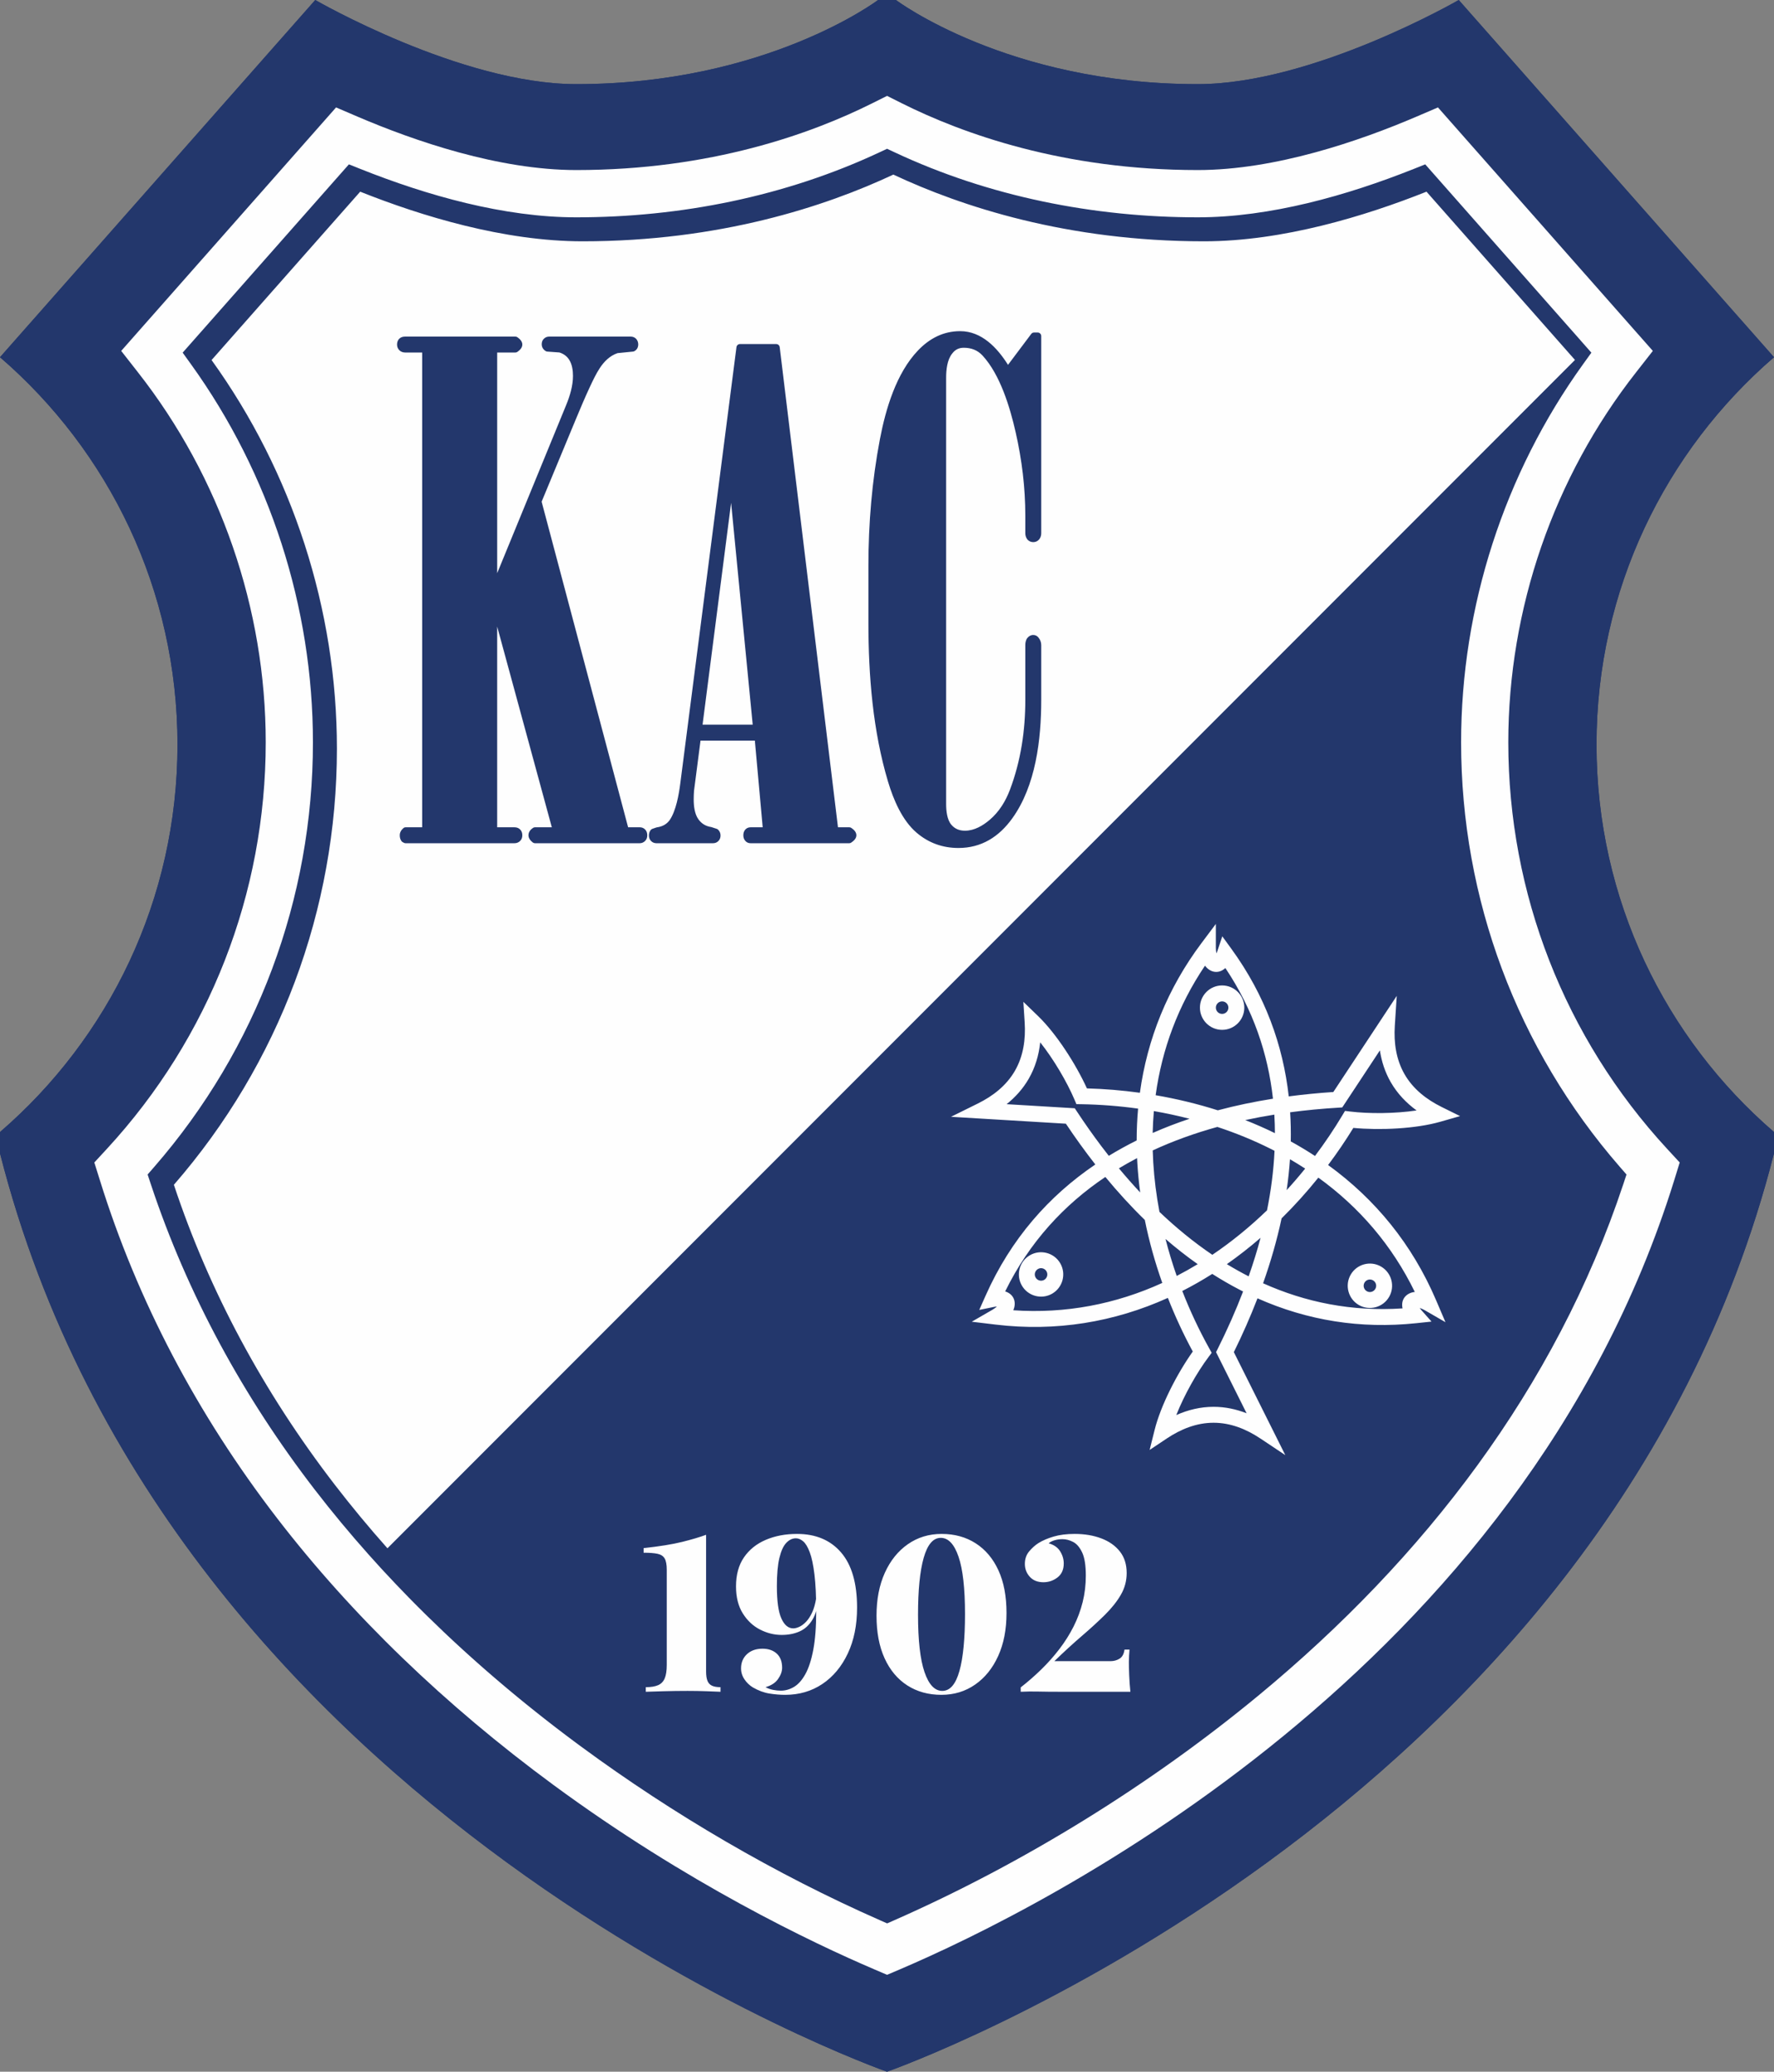
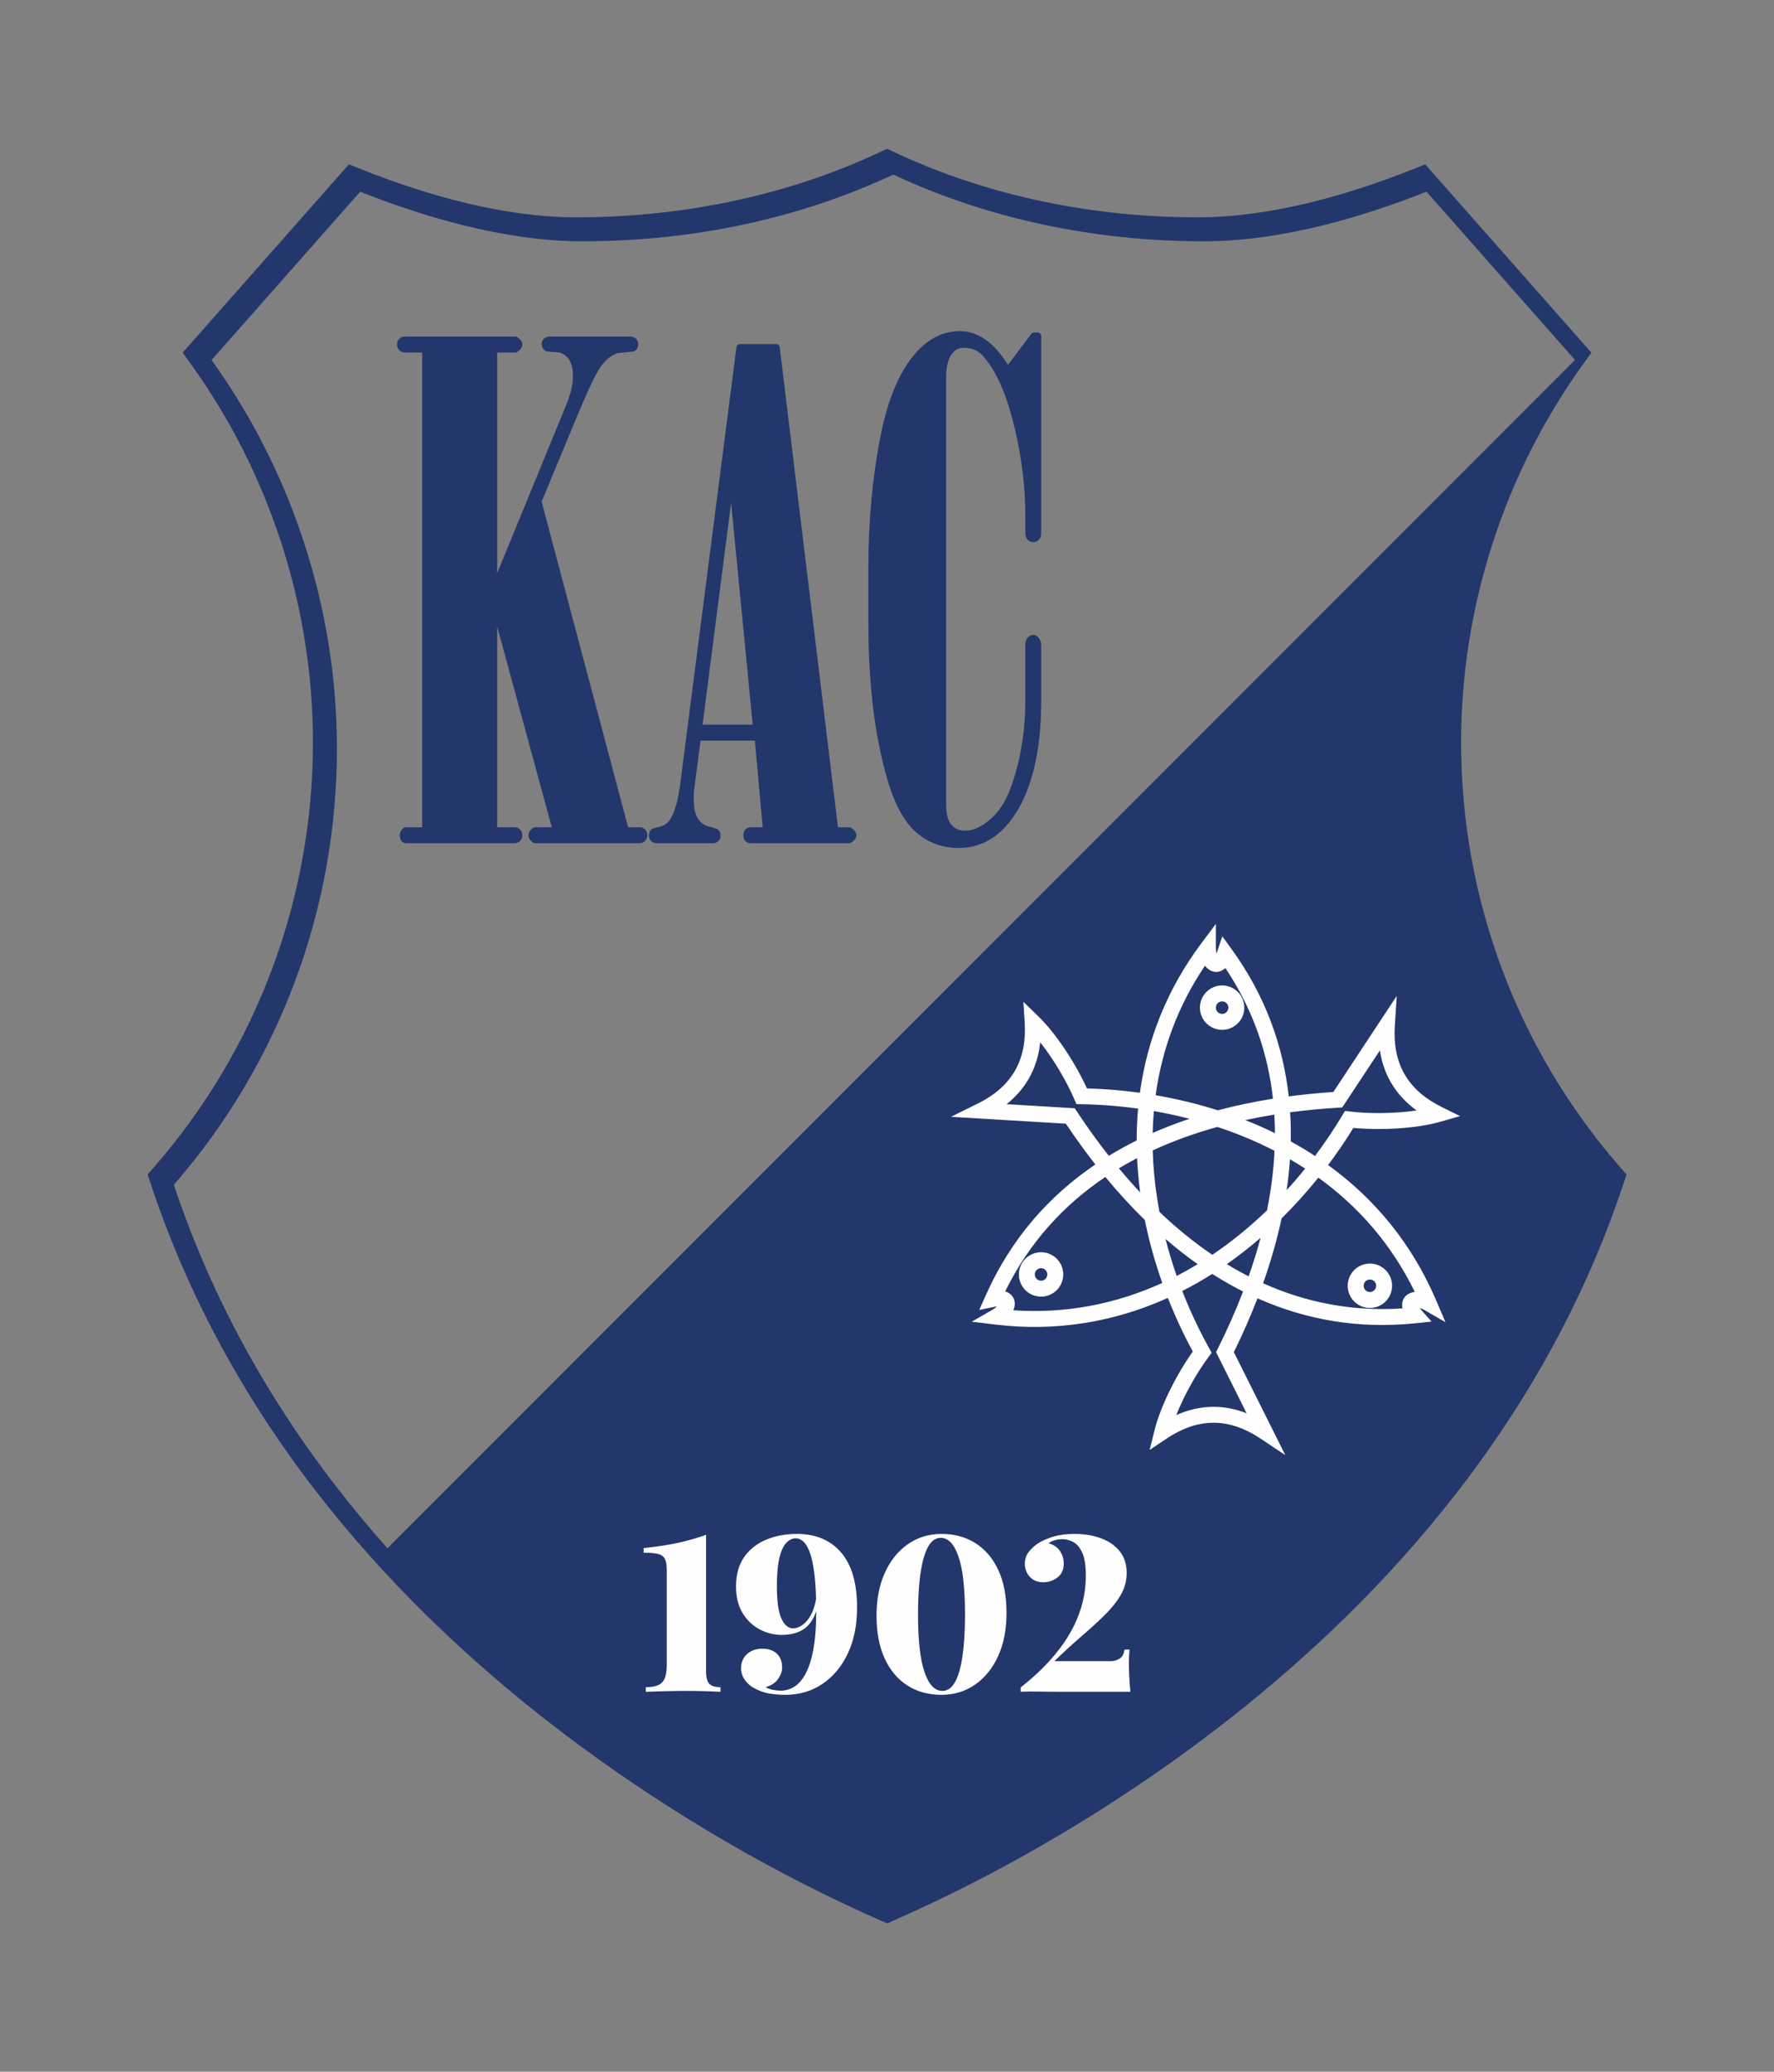
<svg xmlns="http://www.w3.org/2000/svg" xml:space="preserve" width="171.374mm" height="200mm" version="1.1" style="shape-rendering:geometricPrecision; text-rendering:geometricPrecision; image-rendering:optimizeQuality; fill-rule:evenodd; clip-rule:evenodd" viewBox="0 0 17123.11 19983.39">
  <rect x="0" y="0" width="17123.11" height="19983.39" fill="#808080" stroke="none" />
  <defs>
    <style type="text/css">
   
    .fil4 {fill:#FEFEFE}
    .fil2 {fill:#23376C}
    .fil1 {fill:#FEFEFE;fill-rule:nonzero}
    .fil3 {fill:#FEFEFE;fill-rule:nonzero}
    .fil0 {fill:#23376C;fill-rule:nonzero}
   
  </style>
  </defs>
  <g id="Layer_x0020_1">
    <g id="_2985834659024">
-       <path class="fil0" d="M15409.99 7182.5c0,-1493.72 664.09,-2832.31 1713.12,-3736.72l-3042.94 -3445.78c0,0 -1404.68,811.63 -2519.63,811.63 -1836.01,0 -2912.72,-811.63 -2912.72,-811.63l-86.27 0 0 0 -86.27 0c0,0 -1076.7,811.63 -2912.71,811.63 -1114.95,0 -2519.63,-811.63 -2519.63,-811.63l-3042.94 3445.78c1049.04,904.41 1713.12,2243 1713.12,3736.72 0,1493.96 -664.09,2832.47 -1713.12,3736.8l0 205.74c1640.69,6436.22 8561.55,8858.35 8561.55,8858.35 0,0 6920.87,-2422.13 8561.56,-8858.35l0 -205.74c-1049.04,-904.33 -1713.12,-2242.84 -1713.12,-3736.8z" />
-       <path class="fil0" d="M15409.99 7182.5c0,-1493.72 664.09,-2832.31 1713.12,-3736.72l-3042.94 -3445.78c0,0 -1404.68,811.63 -2519.63,811.63 -1836.01,0 -2912.72,-811.63 -2912.72,-811.63l-86.27 0 0 0 -86.27 0c0,0 -1076.7,811.63 -2912.71,811.63 -1114.95,0 -2519.63,-811.63 -2519.63,-811.63l-3042.94 3445.78c1049.04,904.41 1713.12,2243 1713.12,3736.72 0,1493.96 -664.09,2832.47 -1713.12,3736.8l0 205.74c1640.69,6436.22 8561.55,8858.35 8561.55,8858.35 0,0 6920.87,-2422.13 8561.56,-8858.35l0 -205.74c-1049.04,-904.33 -1713.12,-2242.84 -1713.12,-3736.8z" />
-       <path class="fil1" d="M8562.11 19048.77l-122.86 -52.61c-605.39,-258.64 -1812.1,-833.73 -3098.03,-1779.45 -1047.5,-770.35 -1943.83,-1634.61 -2663.99,-2568.88 -775.92,-1006.67 -1352.2,-2104.19 -1712.69,-3262.09l-54.14 -172.64 122.84 -133.04c987.7,-1070.78 1531.64,-2462.82 1531.64,-3919.71 0,-1289.08 -438.07,-2556.9 -1234.19,-3570.13l-160.85 -205.37 2073.96 -2348.62 207.73 89.07c549.62,234.95 1361.91,515.03 2111.15,515.03 1297.26,0 2270.39,-350.94 2858.79,-645.31l140.64 -70.16 139.83 70.16c588.4,294.37 1561.53,645.31 2858.79,645.31 749.25,0 1561.55,-280.08 2111.15,-515.03l207.73 -89.07 2073.96 2348.62 -160.85 205.37c-796.11,1013.23 -1234.19,2281.12 -1234.19,3570.13 0,1456.97 543.95,2849.09 1531.64,3919.8l122.86 132.95 -53.36 172.64c-1471.02,4730.78 -6092.61,7021.2 -7473.92,7610.49l-123.66 52.54z" />
      <path class="fil2" d="M15262.43 3290.8l97.98 110.97 -79.73 110.66c-762.2,1057.87 -1177.73,2343.88 -1177.73,3647.93 0,1509.49 541.13,2957.27 1532.48,4095.42l64.02 73.5 -30.71 92.5c-654.55,1971.69 -1926.43,3614.2 -3515.15,4927.38 -1048.77,866.87 -2274.65,1624.13 -3521.84,2173.28l-68.83 30.29 -68.83 -30.29c-1008.33,-443.96 -1995.74,-1021.16 -2882.26,-1673.21l-43.31 -31.98 -7.34 -5.46 -27.83 -20.71 -20.3 -15.15 -17.61 -13.22 -22.38 -16.82 -34.52 -26.08 -6.02 -4.58 -4.87 -3.73 -35.54 -27.07 -9.11 -6.96 -32.48 -24.96 -6.93 -5.33 -8.14 -6.28 -34.23 -26.51 -1.91 -1.49 -3.94 -3.08 -36.86 -28.76 -11.59 -9.1 -23.98 -18.87 -18.7 -14.76 -5.21 -4.11 -31.79 -25.22 -2.13 -1.71 -33.82 -27.04 -7.8 -6.25 -10.04 -8.09 -27.2 -21.91 -11.44 -9.26 -29.93 -24.3 -8.5 -6.92 -6.09 -4.99 -33.51 -27.45 -3.75 -3.08 -5.86 -4.83 -32.12 -26.53 -13.26 -11.02 -28.48 -23.69 -9.56 -7.99 -27.45 -23.02 -12.5 -10.48 -0.22 -0.21 -33.09 -27.98 -3.47 -2.96 -19.8 -16.88 -16.75 -14.28 -20.92 -17.92 -17.97 -15.46 -19.48 -16.79 -0.33 -0.28 -32.72 -28.39 -5.51 -4.78 -27.14 -23.73 -4.75 -4.18 -25.83 -22.7 -5.57 -4.91 -26.73 -23.62 -12.11 -10.78c-16.45,-14.62 -32.84,-29.28 -49.23,-43.97l-7.2 -6.47 -23.91 -21.56 -12.34 -11.17 -24.61 -22.33 -6.64 -6.05 -26.97 -24.66 -31.88 -29.33 -0.67 -0.63 -24.61 -22.79 -10.27 -9.52 -24.08 -22.45 -10.83 -10.14 -24.63 -23.11 -31.49 -29.76c-52.23,-49.5 -104.05,-99.44 -155.43,-149.81l-0.66 -0.65 -29.35 -28.87 -2.17 -2.15c-20.29,-20.03 -40.54,-40.14 -60.69,-60.31l-30.55 -30.69 -29.67 -30 -1.2 -1.23 -27.94 -28.44 -4.29 -4.38c-39.58,-40.46 -78.89,-81.21 -117.91,-122.2l-0.23 -0.26c-38.23,-40.18 -76.18,-80.61 -113.85,-121.3l-8.07 -8.75 -23.3 -25.27 -6.07 -6.64c-37.75,-41.17 -75.23,-82.57 -112.38,-124.25l-0.27 -0.3c-180.54,-202.5 -354.09,-411.17 -519.76,-626.04 -686.14,-889.91 -1228.31,-1880.06 -1582.73,-2947.48l-30.71 -92.45 63.97 -73.5c990.69,-1138.32 1531.71,-2586.16 1531.71,-4095.39 0,-1304.05 -415.54,-2590.06 -1177.73,-3647.93l-79.76 -110.69 1604.53 -1816.23 111.64 44.45c643.52,256.27 1385.39,466.52 2083.52,466.52 1003.44,0 2016.19,-200.75 2926.97,-627.4l72.51 -33.95 72.47 33.99c910.03,426.79 1923.34,627.36 2926.1,627.36 698.5,0 1440.42,-210.43 2084.4,-466.55l111.63 -44.41 1505.67 1705.28zm-11168.01 12268.42c-20.29,-20.03 -40.54,-40.14 -60.69,-60.31zm-354.76 -624.67l11462.46 -11462.44 -1433.18 -1623.17c-591.63,235.29 -1386.95,478.64 -2147.51,478.64 -1321.49,0 -2341.51,-335.34 -2998.62,-643.51 -657.9,308.17 -1677.92,643.51 -2999.43,643.51 -760.55,0 -1555.87,-243.35 -2146.71,-478.64l-1434.65 1623.94c782.4,1085.9 1209.96,2406.5 1209.96,3747.78 0,1553.3 -557.72,3040.16 -1573.68,4207.52 340.29,1024.79 863.22,1998.65 1555.89,2897.02 159.4,206.73 327.98,409.95 505.47,609.35z" />
      <path class="fil3" d="M6815.39 14804.37l0 1318.06c0,39.37 4.58,69.94 13.71,91.73 9.14,21.79 23.9,37.25 44.29,46.4 20.37,9.14 47.45,13.7 81.18,13.7l0 44.29c-30.93,-1.4 -76.27,-3.16 -136.03,-5.28 -59.75,-2.11 -120.55,-3.17 -182.42,-3.17 -77.32,0 -153.94,1.06 -229.86,3.17 -75.92,2.12 -133.57,3.88 -172.94,5.28l0 -44.29c49.21,0 88.58,-6.31 118.09,-18.97 29.54,-12.65 50.97,-34.45 64.33,-65.38 13.36,-30.93 20.03,-74.51 20.03,-130.75l0 -917.37c0,-49.2 -6.67,-85.41 -20.03,-108.61 -13.36,-23.19 -36.19,-38.31 -68.54,-45.34 -32.33,-7.02 -77.33,-10.54 -134.97,-10.54l0 -44.28c154.66,-16.88 278.73,-36.92 372.22,-60.11 93.5,-23.19 170.48,-46.04 230.93,-68.54zm877.29 -8.43c181.38,0 323.36,59.76 426,179.25 102.63,119.51 153.95,296.66 153.95,531.45 0,168.71 -29.87,316.34 -89.64,442.86 -59.74,126.54 -141.64,224.6 -245.68,294.21 -104.03,69.58 -223.54,104.39 -358.5,104.39 -49.21,0 -100.18,-4.23 -152.9,-12.66 -52.73,-8.44 -105.79,-28.14 -159.22,-59.05 -32.33,-19.69 -59.41,-45.7 -81.2,-78.04 -21.79,-32.33 -32.69,-67.48 -32.69,-105.45 0,-56.22 18.99,-101.92 56.94,-137.07 37.97,-35.15 87.88,-52.73 149.75,-52.73 57.62,0 103.67,15.82 138.12,47.45 34.45,31.63 51.67,76.98 51.67,136.03 0,35.15 -13,71.36 -39.01,108.61 -26.02,37.25 -66.44,63.62 -121.27,79.07 23.89,12.66 48.86,21.44 74.86,26.36 26.02,4.94 50.27,7.39 72.76,7.39 43.59,0 85.76,-11.95 126.53,-35.85 40.79,-23.91 77.34,-64.68 109.67,-122.33 32.33,-57.64 58,-136.02 76.98,-235.13 18.97,-99.12 28.48,-223.18 28.48,-372.22 0,-144.81 -5.64,-263.26 -16.88,-355.35 -11.26,-92.07 -26.37,-163.43 -45.35,-214.04 -18.97,-50.61 -40.07,-85.76 -63.26,-105.45 -23.2,-19.67 -46.75,-29.52 -70.64,-29.52 -33.75,0 -64.69,14.76 -92.8,44.29 -28.11,29.51 -50.27,78.02 -66.42,145.5 -16.17,67.48 -24.25,158.18 -24.25,272.05 0,143.4 14.4,247.09 43.22,311.05 28.82,63.97 67.13,95.96 114.93,95.96 16.88,0 36.21,-4.92 58,-14.76 21.78,-9.84 43.57,-26.01 65.37,-48.51 21.8,-22.49 41.48,-52.73 59.05,-90.67 17.58,-37.97 30.58,-84.36 39.03,-139.18l25.29 -12.66c-8.43,94.2 -28.81,168 -61.14,221.43 -32.35,53.43 -73.82,91.39 -124.43,113.9 -50.63,22.49 -108.26,33.73 -172.94,33.73 -71.7,0 -141.3,-17.22 -208.79,-51.67 -67.48,-34.44 -123.01,-86.46 -166.6,-156.06 -43.58,-69.58 -65.38,-156.4 -65.38,-260.45 0,-112.48 25.67,-205.97 76.98,-280.47 51.33,-74.53 121.61,-130.77 210.88,-168.72 89.28,-37.97 189.45,-56.94 300.52,-56.94zm1396.09 0c125.13,0 234.79,30.22 328.99,90.69 94.2,60.44 167.32,147.26 219.33,260.43 52.03,113.19 78.04,250.61 78.04,412.29 0,157.47 -26.71,295.24 -80.13,413.36 -53.43,118.09 -127.59,210.18 -222.5,276.25 -94.89,66.08 -203.51,99.14 -325.82,99.14 -125.13,0 -234.79,-30.23 -328.99,-90.69 -94.2,-60.45 -167.3,-147.63 -219.33,-261.5 -52.01,-113.89 -78.03,-250.95 -78.03,-411.23 0,-157.46 26.72,-295.24 80.14,-413.36 53.43,-118.09 127.58,-210.18 222.48,-276.26 94.89,-66.06 203.5,-99.12 325.82,-99.12zm-8.42 37.97c-73.12,0 -127.94,63.97 -164.5,191.91 -36.55,127.92 -54.83,311.4 -54.83,550.41 0,246.04 20.74,429.87 62.22,551.48 41.47,121.61 98.76,182.41 171.88,182.41 74.52,0 129.68,-63.96 165.53,-191.9 35.86,-127.93 53.79,-311.42 53.79,-550.42 0,-246.04 -20.73,-429.87 -62.2,-551.48 -41.49,-121.61 -98.78,-182.41 -171.88,-182.41zm1292.73 -37.97c95.61,0 181.37,14.42 257.29,43.22 75.93,28.84 135.67,71 179.26,126.54 43.58,55.53 65.38,124.78 65.38,207.73 0,74.51 -18.63,144.11 -55.88,208.77 -37.27,64.69 -88.58,129.35 -153.96,194.03 -65.37,64.67 -139.88,132.87 -223.54,204.57 -83.64,71.7 -171.87,152.54 -264.65,242.52l541.98 0c32.33,0 61.51,-8.08 87.52,-24.25 26.02,-16.18 41.84,-45.35 47.45,-87.52l48.51 0c-1.4,15.46 -2.82,34.44 -4.22,56.94 -1.41,22.49 -2.11,43.57 -2.11,63.26 0,32.33 1.05,74.87 3.17,127.59 2.1,52.73 5.98,105.79 11.59,159.22l-664.31 0c-92.79,0 -168,-0.7 -225.64,-2.1 -57.64,-1.42 -113.89,-0.72 -168.72,2.1l0 -42.17c70.3,-54.84 137.09,-113.19 200.35,-175.04 63.27,-61.85 121.25,-127.23 173.98,-196.14 52.73,-68.88 98.07,-140.94 136.03,-216.14 37.97,-75.22 67.14,-153.6 87.52,-235.15 20.39,-81.54 30.58,-166.6 30.58,-255.18 0,-98.42 -11.61,-172.58 -34.8,-222.48 -23.2,-49.91 -52.02,-84 -86.46,-102.27 -34.45,-18.27 -69.24,-27.42 -104.39,-27.42 -26.72,0 -52.03,3.51 -75.93,10.54 -23.89,7.02 -42.88,16.88 -56.94,29.54 50.63,14.06 87.52,39.71 110.73,76.96 23.2,37.27 34.79,76.29 34.79,117.05 0,59.04 -20.03,104.03 -60.1,134.97 -40.07,30.93 -85.42,46.4 -136.03,46.4 -56.24,0 -100.18,-17.58 -131.81,-52.73 -31.62,-35.15 -47.44,-76.62 -47.44,-124.43 0,-47.8 14.06,-88.22 42.16,-121.27 28.14,-33.03 57.65,-59.4 88.58,-79.07 40.78,-25.32 89.99,-46.39 147.63,-63.27 57.64,-16.88 125.13,-25.31 202.45,-25.31z" />
      <path class="fil4" d="M9941.51 12107.52c102.28,-59.04 233.57,-23.89 292.62,78.38 59.05,102.28 23.87,233.57 -78.4,292.62 -102.28,59.04 -233.55,23.87 -292.62,-78.4 -59.04,-102.26 -23.87,-233.57 78.4,-292.6zm1571.54 929.21c-89.79,-165.76 -170.46,-339.09 -240.44,-517.4 -518.47,234.06 -1081.01,327.55 -1663.99,257.3l-229.05 -27.58 199.79 -115.33c9.61,-5.56 28.72,-18.33 43.3,-31.88 -9.76,1 -19.04,2.55 -24.26,3.63l-146.37 29.93 60.7 -136.49c245.66,-552.47 614.57,-965.12 1059.65,-1266.55 -100.19,-128.07 -194.87,-259.76 -284.11,-393.33l-1108.93 -66.56 259.5 -128.32c145.95,-72.15 274.99,-172.55 357.37,-315.23 82.09,-142.2 104.77,-305.17 94.32,-467.12l-12.79 -198.46 142.95 138.24c176.92,171.07 362.97,461.49 470.78,696.95 169.48,4.62 340.57,18.64 511.08,42.2 71.54,-519.25 266.95,-1006.91 594.8,-1444.05l138.39 -184.53 0 230.66c0,11.09 1.54,34 5.97,53.42 4.02,-8.96 7.3,-17.77 8.97,-22.82l47.25 -141.73 87.88 120.82c326.44,448.85 498.38,930.54 553.58,1423.18 142.43,-18.89 286.11,-32.83 430.26,-42.28l612.13 -927.1 -18.62 288.9c-10.46,161.97 12.22,324.92 94.31,467.12 82.39,142.68 211.4,243.08 357.37,315.24l178.28 88.15 -191.22 54.7c-236.59,67.68 -581.15,83.59 -838.96,59.24 -75,122.1 -156.43,241.83 -243.62,358.02 456.53,330.45 812.36,765.9 1042.17,1303.91l90.63 212.12 -199.77 -115.34c-9.6,-5.56 -30.23,-15.69 -49.26,-21.55 5.75,7.96 11.74,15.21 15.28,19.18l99.13 111.8 -148.59 15.68c-534.21,56.4 -1047.52,-25.04 -1531.15,-240.02 -67.79,175.69 -144.45,349.07 -228.24,519.03l496.84 993.65 -240.9 -160.62c-135.48,-90.32 -286.94,-151.84 -451.68,-151.84 -164.75,0 -316.22,61.54 -451.69,151.84l-165.47 110.32 48.22 -192.93c59.7,-238.73 218.21,-545.07 368.19,-756.16zm-294.36 -661.79c-70.35,-198.35 -127.28,-401.93 -168.72,-607.44 -134.42,-130.86 -261.28,-269.99 -380.78,-414.7 -398.21,267.59 -733.07,627.76 -966.99,1103.95 83.23,26.12 112.37,103.25 78.4,181.8 503.49,34.9 988.07,-58.66 1438.09,-263.6zm-213.3 -872.7c-12.59,-93.78 -21.81,-187.67 -27.45,-281.37 -1,-16.63 -1.84,-33.23 -2.61,-49.82 -59.55,31.1 -118.04,63.92 -175.38,98.46 66.53,79.95 135.02,157.65 205.44,232.73zm-34.02 -501.58c0.06,-103.39 4.66,-205.79 13.81,-307.1 -182.15,-25.31 -364.95,-39.4 -545.48,-42.38l-49.86 -0.8 -19.58 -45.86c-72.33,-169.37 -197.72,-383.67 -329.81,-550.51 -13.13,122.89 -47.77,242.14 -111.06,351.8 -55.74,96.57 -128.71,177.33 -213.28,244.85l657.99 39.5 21.18 32.08c74.98,113.58 153.34,224.94 235.34,333.56 23.64,31.31 47.55,62.34 71.75,93.09 87.2,-53.25 176.95,-102.58 268.99,-148.22zm1481.39 -271.69c5.93,93.32 7.94,186.94 6.07,280.77 80.37,44.19 158.33,91.09 233.8,140.62 95.45,-126.84 183.76,-258.05 264.01,-391.9l25.64 -42.77 49.5 5.99c182.82,22 431.06,20.58 641.56,-10.36 -99.8,-72.74 -185.53,-162.17 -248.99,-272.1 -55.63,-96.36 -89.12,-200.11 -105.34,-307.25l-363.29 550.21 -38.36 2.31c-155.54,9.34 -310.78,23.95 -464.59,44.5zm-1.57 453.03c-6.76,99.24 -17.52,198.57 -32,297.81 61.68,-67.44 121.27,-136.82 178.58,-207.8 -47.82,-31.1 -96.7,-61.11 -146.58,-90.02zm-80.96 570.19c-44.84,210.35 -105.28,419.59 -178.55,626.03 407.71,182.97 856.23,275.04 1346.03,242.27 -18.97,-85.18 33.27,-148.99 118.31,-158.83 -219.15,-449.46 -535.38,-817.07 -931.01,-1102.47 -110.43,137.48 -229.05,269.16 -354.77,393zm-359.81 -2032.66c0,118.27 -95.93,214.2 -214.2,214.2 -118.27,0 -214.21,-95.93 -214.21,-214.2 0,-118.27 95.94,-214.2 214.21,-214.2 118.27,0 214.2,95.93 214.2,214.2zm-153.77 0c0,-33.39 -27.05,-60.43 -60.43,-60.43 -33.41,0 -60.44,27.03 -60.44,60.43 0,33.4 27.03,60.43 60.44,60.43 33.38,0 60.43,-27.04 60.43,-60.43zm-502.97 3929.96c112.87,-50.08 233.22,-79.6 360.14,-79.6 111.5,0 217.93,22.78 318.68,62.28l-294.79 -589.58 17.19 -34.38c89.94,-179.88 171.96,-363.95 243.67,-550.76 -11.97,-6.03 -23.95,-12.13 -35.89,-18.33 -89.55,-46.51 -176.77,-97.09 -261.75,-151.23 -94.59,59.95 -191.06,114.9 -289.25,164.76 74.52,191.28 161.75,376.61 259.51,552.6l24.2 43.59 -29.92 39.89c-110.47,147.3 -233.33,363 -311.79,560.77zm698.61 -1338.11c43.26,-123 81.88,-247.03 115.13,-371.73 -104.56,90.57 -213.22,175.61 -325.4,254.13 68.79,41.87 138.87,81.13 210.26,117.6zm177.26 -636.79c38.56,-190.97 63.57,-382.76 72.58,-574.09 -13.03,-6.7 -26.12,-13.38 -39.27,-19.95 -163.94,-81.98 -335.84,-152.04 -512.62,-210.37 -215.8,59.7 -424.92,134.47 -623.78,226.52 1.06,38.2 2.7,76.53 5,114.98 9.56,159.27 29.94,319.25 60.03,478.21 160.78,153.1 330.84,292.25 510.28,413.73 186.43,-125.68 363.22,-270.35 527.79,-429.02zm76.29 -744.36c-0.21,-59.72 -2,-119.34 -5.6,-178.83 -94.35,15.15 -188.02,32.65 -280.77,52.67 97.49,38.41 193.1,80.44 286.36,126.16zm-18.79 -332.35c-48.11,-434.56 -191.45,-860.18 -459.42,-1260.22 -64.26,59.01 -145.64,45.67 -196.68,-23.05 -258.85,383.68 -415.39,804.33 -476.36,1249.67 202.94,34.89 404.13,83.36 599.92,145.64 174,-46.3 352.03,-83.34 532.54,-112.04zm-1149.6 119.5c-6.09,69.79 -9.92,140.12 -11.48,210.97 115.64,-50.94 234.41,-96.47 355.71,-136.92 -113.66,-29.28 -228.64,-53.96 -344.23,-74.06zm112.29 1233.38c30.91,120.25 67.12,239.41 108.22,356.67 68.47,-35.25 136.05,-73.12 202.73,-113.54 -107.49,-75.64 -211.09,-157 -310.95,-243.14zm-1231.31 289.94c-28.87,16.67 -38.79,53.67 -22.12,82.54 16.69,28.87 53.67,38.81 82.56,22.12 28.87,-16.69 38.81,-53.67 22.12,-82.56 -16.67,-28.87 -53.69,-38.77 -82.56,-22.1zm3097.19 347.12c-102.27,-59.07 -137.44,-190.33 -78.38,-292.61 59.03,-102.27 190.31,-137.46 292.6,-78.4 102.27,59.05 137.47,190.33 78.4,292.61 -59.05,102.27 -190.33,137.48 -292.62,78.4zm76.89 -133.17c28.9,16.69 65.88,6.75 82.56,-22.12 16.69,-28.89 6.76,-65.88 -22.12,-82.55 -28.88,-16.67 -65.88,-6.77 -82.54,22.12 -16.67,28.87 -6.76,65.88 22.1,82.55z" />
      <g>
        <path class="fil2" d="M4075.02 3400.2l-164.7 0c-21.45,0 -40.62,-6.78 -55.86,-22.05 -14.85,-14.86 -22,-33.75 -22,-54.72 0,-20.83 5.91,-40.83 20.9,-55.81 15,-15.04 35.01,-20.96 55.87,-20.96l1065.32 0c7.31,0 13.6,1.98 19.59,6.18 23.55,16.49 47.36,39.68 47.36,70.59 0,30.91 -23.81,54.1 -47.36,70.59 -6,4.21 -12.28,6.18 -19.59,6.18l-175.61 0 0 2128.77 666.31 -1623.03c35.85,-87.35 65.2,-184.64 65.2,-279.84 0,-52.24 -7.75,-110.48 -36.23,-155.47 -22.58,-35.66 -54.87,-58.05 -94.47,-70.81l-117.32 -8.45c-5.72,-0.41 -10.55,-1.97 -15.44,-4.99 -24.1,-14.83 -38.12,-37.68 -38.12,-66.23 0,-20.41 6.43,-39.66 21.82,-53.43 13.96,-13.55 31.08,-20.07 50.58,-20.07l786.71 0c19.37,0 37.7,7.17 51.47,20.94 0.65,0.65 1.18,1.23 1.79,1.91 12.85,15.02 19.15,33.12 19.15,52.84 0,28.27 -12.93,52.69 -38.57,65.52 -3.9,1.95 -7.53,3.01 -11.87,3.43l-149.24 14.94c-73.88,24.98 -128.6,79.52 -170.93,143.64 -36.66,55.52 -68.08,122.19 -96.2,182.45 -47.91,102.71 -92.21,207.61 -135.68,312.27l-329.93 794.59 834.9 3140.86 113.61 0c19.34,0 36.65,7.2 50.37,20.94 15.01,14.99 20.93,34.98 20.93,55.83 0,20.87 -6,39.8 -20.93,54.73 -14.06,14.06 -31.43,22.04 -51.47,22.04l-1011.8 0c-7.92,0 -14.73,-2.35 -20.97,-7.19 -22,-17.12 -41.61,-40.21 -41.61,-69.58 0,-31.1 18.81,-54.5 43.63,-71.04 5.87,-3.91 11.91,-5.74 18.94,-5.74l162.89 0 -527.55 -1936.25 0 1936.25 166.89 0c20.87,0 39.81,6 54.73,20.94 15.02,14.99 20.94,34.98 20.94,55.83 0,20.87 -6,39.8 -20.94,54.73 -14.84,14.87 -33.76,22.04 -54.73,22.04l-1051.13 0c-5.99,0 -11.1,-1.32 -16.37,-4.18l-12.02 -6.55c-4.5,-2.46 -7.89,-5.4 -10.97,-9.49 -12.3,-16.4 -16.67,-36.38 -16.67,-56.55 0,-27.83 14.19,-50.82 34.86,-68.54 6.43,-5.54 13.75,-8.23 22.23,-8.23l159.26 0 0 -4579.83zm4013.29 4579.83l109.59 0c7.05,0 13.1,1.83 18.96,5.74 24.33,16.25 49.07,39.46 49.07,71.04 0,31.68 -25.9,54.84 -50.19,71.03 -5.86,3.92 -11.9,5.75 -18.93,5.75l-952.79 0c-20.6,0 -39.63,-8.61 -52.02,-25.08 -12.19,-14.79 -17.13,-32.62 -17.13,-51.7 0,-19.54 5.16,-38.86 18.05,-53.93 13.05,-15.2 31.2,-22.85 51.09,-22.85l117.76 0 -75.77 -836.4 -524.44 0 -62.68 484c-2.1,27.57 -3.11,55.16 -3.11,82.81 0,62.47 7.97,140.81 45.91,192.97 30.38,41.77 69.89,65.58 120.94,73.77 1.83,0.31 3.38,0.69 5.16,1.27l50.27 16.4c5.37,1.74 9.58,4.34 13.56,8.31 15.41,15.4 23.13,34.01 23.13,55.84 0,20.39 -6.37,39.09 -20.94,53.65 -14.13,14.12 -31.56,20.94 -51.46,20.94l-546.35 0c-19.89,0 -37.33,-6.82 -51.46,-20.94 -14.57,-14.56 -20.94,-33.25 -20.94,-53.65 0,-19.35 5.05,-36.68 16.68,-52.19 4.29,-5.72 9.47,-9.49 16.24,-11.82l38.25 -13.11c2.17,-0.74 4.07,-1.2 6.33,-1.53 50.78,-7.11 91.87,-28.22 121.97,-68.62 62.6,-90.55 89.71,-249.37 103.48,-356.46l541.95 -4206.71c2.22,-17.14 16.61,-29.8 33.89,-29.8l349.64 0c17.37,0 31.82,12.81 33.9,30.04l562.37 4631.22zm1936.67 -1828.43c16.66,20.45 25.26,45.25 25.26,71.72l0 528.85c0,379.12 -52.15,827.23 -280.76,1143.28 -127.89,176.82 -297.07,284.02 -518.26,284.02 -152.57,0 -288.88,-48.68 -404.69,-148.12 -139.73,-119.97 -223.16,-319.03 -274.88,-491.39 -146.38,-487.95 -189.38,-1023.36 -189.38,-1530.79l0 -551.8c0,-409.6 34.14,-818.94 110.97,-1221.44 55.59,-291.15 157.47,-635.61 367.25,-855.24 110.57,-115.78 244.74,-186.49 407.11,-186.49 207.75,0 358.15,160.12 462,325.06l224.21 -298.31c6.67,-8.87 16.21,-13.64 27.31,-13.64l34.96 0c18.82,0 34.16,15.34 34.16,34.16l0 1902.32c0,21.38 -6.04,41.18 -19.21,58.12 -0.5,0.61 -0.92,1.13 -1.44,1.72 -14.82,16.7 -33.78,25.68 -56.12,25.68 -21.29,0 -39.76,-8.11 -54.77,-23.15 -1.47,-1.47 -2.61,-2.83 -3.79,-4.54 -12.22,-17.45 -18.21,-36.47 -18.21,-57.83l0 -169.37c0,-271.12 -33.16,-540.01 -93.11,-804.28 -54.53,-240.33 -148.88,-555.13 -319.62,-740.53 -48.5,-52.67 -110.25,-75.3 -181.39,-75.3 -46.26,0 -82.47,17.23 -111.24,55.23 -49.64,60.51 -58.93,158.96 -58.93,234.03l0 4111.67c0,63.22 7.65,150.34 50.8,200.65 34.5,40.28 78.77,56.91 131.4,56.91 90.07,0 172.41,-48.68 238.98,-105.46 91.65,-78.16 153.49,-180.08 195.62,-291.99 104,-276.3 147.5,-568.69 147.5,-863.18l0 -528.85c0,-23.77 4.26,-50.06 19.37,-69.22 14.45,-18.31 33.83,-29.4 57.4,-29.4 20.91,0 39.77,9.73 51.52,26.9zm-2968.14 -1301.49l-275.52 2139.98 484.05 0 -208.53 -2139.98z" />
-         <path class="fil0" d="M4109.18 3366.04l-198.86 0c-14.21,0 -24.05,-4.38 -31.7,-12.02 -7.63,-7.65 -12,-17.48 -12,-30.59 0,-13.12 3.28,-24.03 10.91,-31.68 7.65,-7.65 18.58,-10.93 31.7,-10.93l1065.32 0c21.86,15.31 32.79,29.5 32.79,42.61 0,13.12 -10.93,27.31 -32.79,42.61l-209.78 0 0 2336.08 732.06 -1783.21c44.8,-107.08 67.76,-204.33 67.76,-292.82 0,-72.13 -14.22,-130.03 -41.53,-173.75 -27.33,-42.61 -66.66,-71.01 -116.91,-86.32l-121.28 -8.74c-14.22,-8.74 -21.87,-20.75 -21.87,-37.15 0,-12.03 3.29,-21.85 10.94,-28.41 7.64,-7.65 16.4,-10.93 27.31,-10.93l786.71 0c9.84,0 19.66,3.28 27.32,10.93 6.55,7.65 10.93,17.48 10.93,30.59 0,16.4 -6.56,28.4 -19.68,34.96l-152.96 15.3c-74.3,24.04 -137.67,76.49 -192.3,158.44 -53.55,81.95 -132.22,249.12 -234.92,500.44l-334.35 805.28 844.62 3177.43 139.87 0c9.81,0 18.56,3.28 26.21,10.93 7.65,7.65 10.94,18.56 10.94,31.68 0,13.12 -3.29,22.93 -10.94,30.58 -7.64,7.65 -16.4,12.03 -27.31,12.03l-1011.8 0c-19.67,-15.31 -28.43,-29.5 -28.43,-42.61 0,-15.31 8.75,-29.5 28.43,-42.61l207.61 0 -606.43 -2225.74 0 2225.74 201.05 0c13.1,0 22.93,3.28 30.58,10.93 7.65,7.65 10.93,18.56 10.93,31.68 0,13.12 -3.28,22.93 -10.93,30.58 -7.65,7.65 -17.49,12.03 -30.58,12.03l-1051.13 0 -12.03 -6.56c-6.55,-8.74 -9.83,-20.75 -9.83,-36.05 0,-15.31 7.64,-29.5 22.93,-42.61l193.42 0 0 -4648.15zm3033.21 -13.12l349.64 0 566.01 4661.27 139.85 0c22.94,15.3 33.87,29.5 33.87,42.61 0,13.12 -12.01,27.31 -34.96,42.61l-952.79 0c-10.93,0 -19.68,-4.38 -25.15,-12.03 -6.55,-7.65 -9.83,-17.47 -9.83,-30.58 0,-13.12 3.28,-24.03 9.83,-31.68 6.56,-7.65 15.31,-10.93 25.15,-10.93l155.15 0 -81.95 -904.73 -585.67 0 -66.64 514.65c-2.19,28.41 -3.28,56.81 -3.28,86.32 0,93.96 17.49,164.99 52.45,213.06 34.97,48.08 81.95,77.58 143.13,87.42l50.27 16.4c8.74,8.74 13.12,18.56 13.12,31.68 0,12.02 -3.28,21.84 -10.93,29.5 -7.65,7.64 -16.4,10.93 -27.31,10.93l-546.35 0c-10.93,0 -19.65,-3.29 -27.31,-10.93 -7.65,-7.65 -10.93,-17.48 -10.93,-29.5 0,-13.12 3.28,-22.94 9.84,-31.68l38.24 -13.12c62.28,-8.75 110.36,-36.06 145.32,-83.04 51.36,-74.3 87.42,-198.86 109.28,-371.51l541.95 -4206.72zm-80.86 1193.19l-319.05 2478.15 560.53 0 -241.48 -2478.15zm2954.54 -1304.63l0 1902.32c0,15.3 -4.37,27.31 -12.02,37.15 -8.74,9.83 -18.58,14.21 -30.59,14.21 -12.02,0 -21.86,-4.38 -30.58,-13.12 -7.65,-10.93 -12.03,-22.94 -12.03,-38.24l0 -169.37c0,-269.88 -31.68,-539.76 -93.97,-811.84 -79.76,-354.02 -189.02,-606.43 -327.8,-756.11 -52.44,-57.91 -122.38,-86.32 -206.52,-86.32 -57.9,0 -103.79,22.95 -137.67,67.73 -44.79,54.64 -66.65,139.87 -66.65,255.69l0 4111.67c0,102.7 19.67,177 59.01,222.89 39.33,45.89 91.78,68.83 157.34,68.83 85.23,0 172.65,-38.24 261.15,-113.64 89.59,-76.48 158.43,-178.09 205.42,-305.94 99.42,-261.15 149.69,-552.89 149.69,-875.22l0 -528.85c0,-21.84 4.38,-38.24 12.03,-48.06 8.72,-10.93 18.56,-16.4 30.58,-16.4 9.84,0 18.56,4.37 24.03,13.12 12.03,14.19 18.58,31.68 18.58,51.34l0 528.85c0,499.34 -91.78,873.04 -274.27,1123.25 -128.91,180.28 -292.82,269.89 -490.58,269.89 -146.43,0 -274.27,-46.99 -382.44,-139.87 -108.16,-92.86 -196.68,-251.29 -264.41,-475.29 -125.66,-420.68 -187.95,-927.67 -187.95,-1520.96l0 -551.8c0,-427.22 37.15,-831.51 110.38,-1215.04 73.2,-383.51 192.3,-663.23 358.38,-838.06 112.55,-116.91 239.29,-175.92 382.42,-175.92 169.37,0 322.33,116.91 458.93,351.85l254.59 -338.73 34.96 0z" />
      </g>
    </g>
  </g>
</svg>